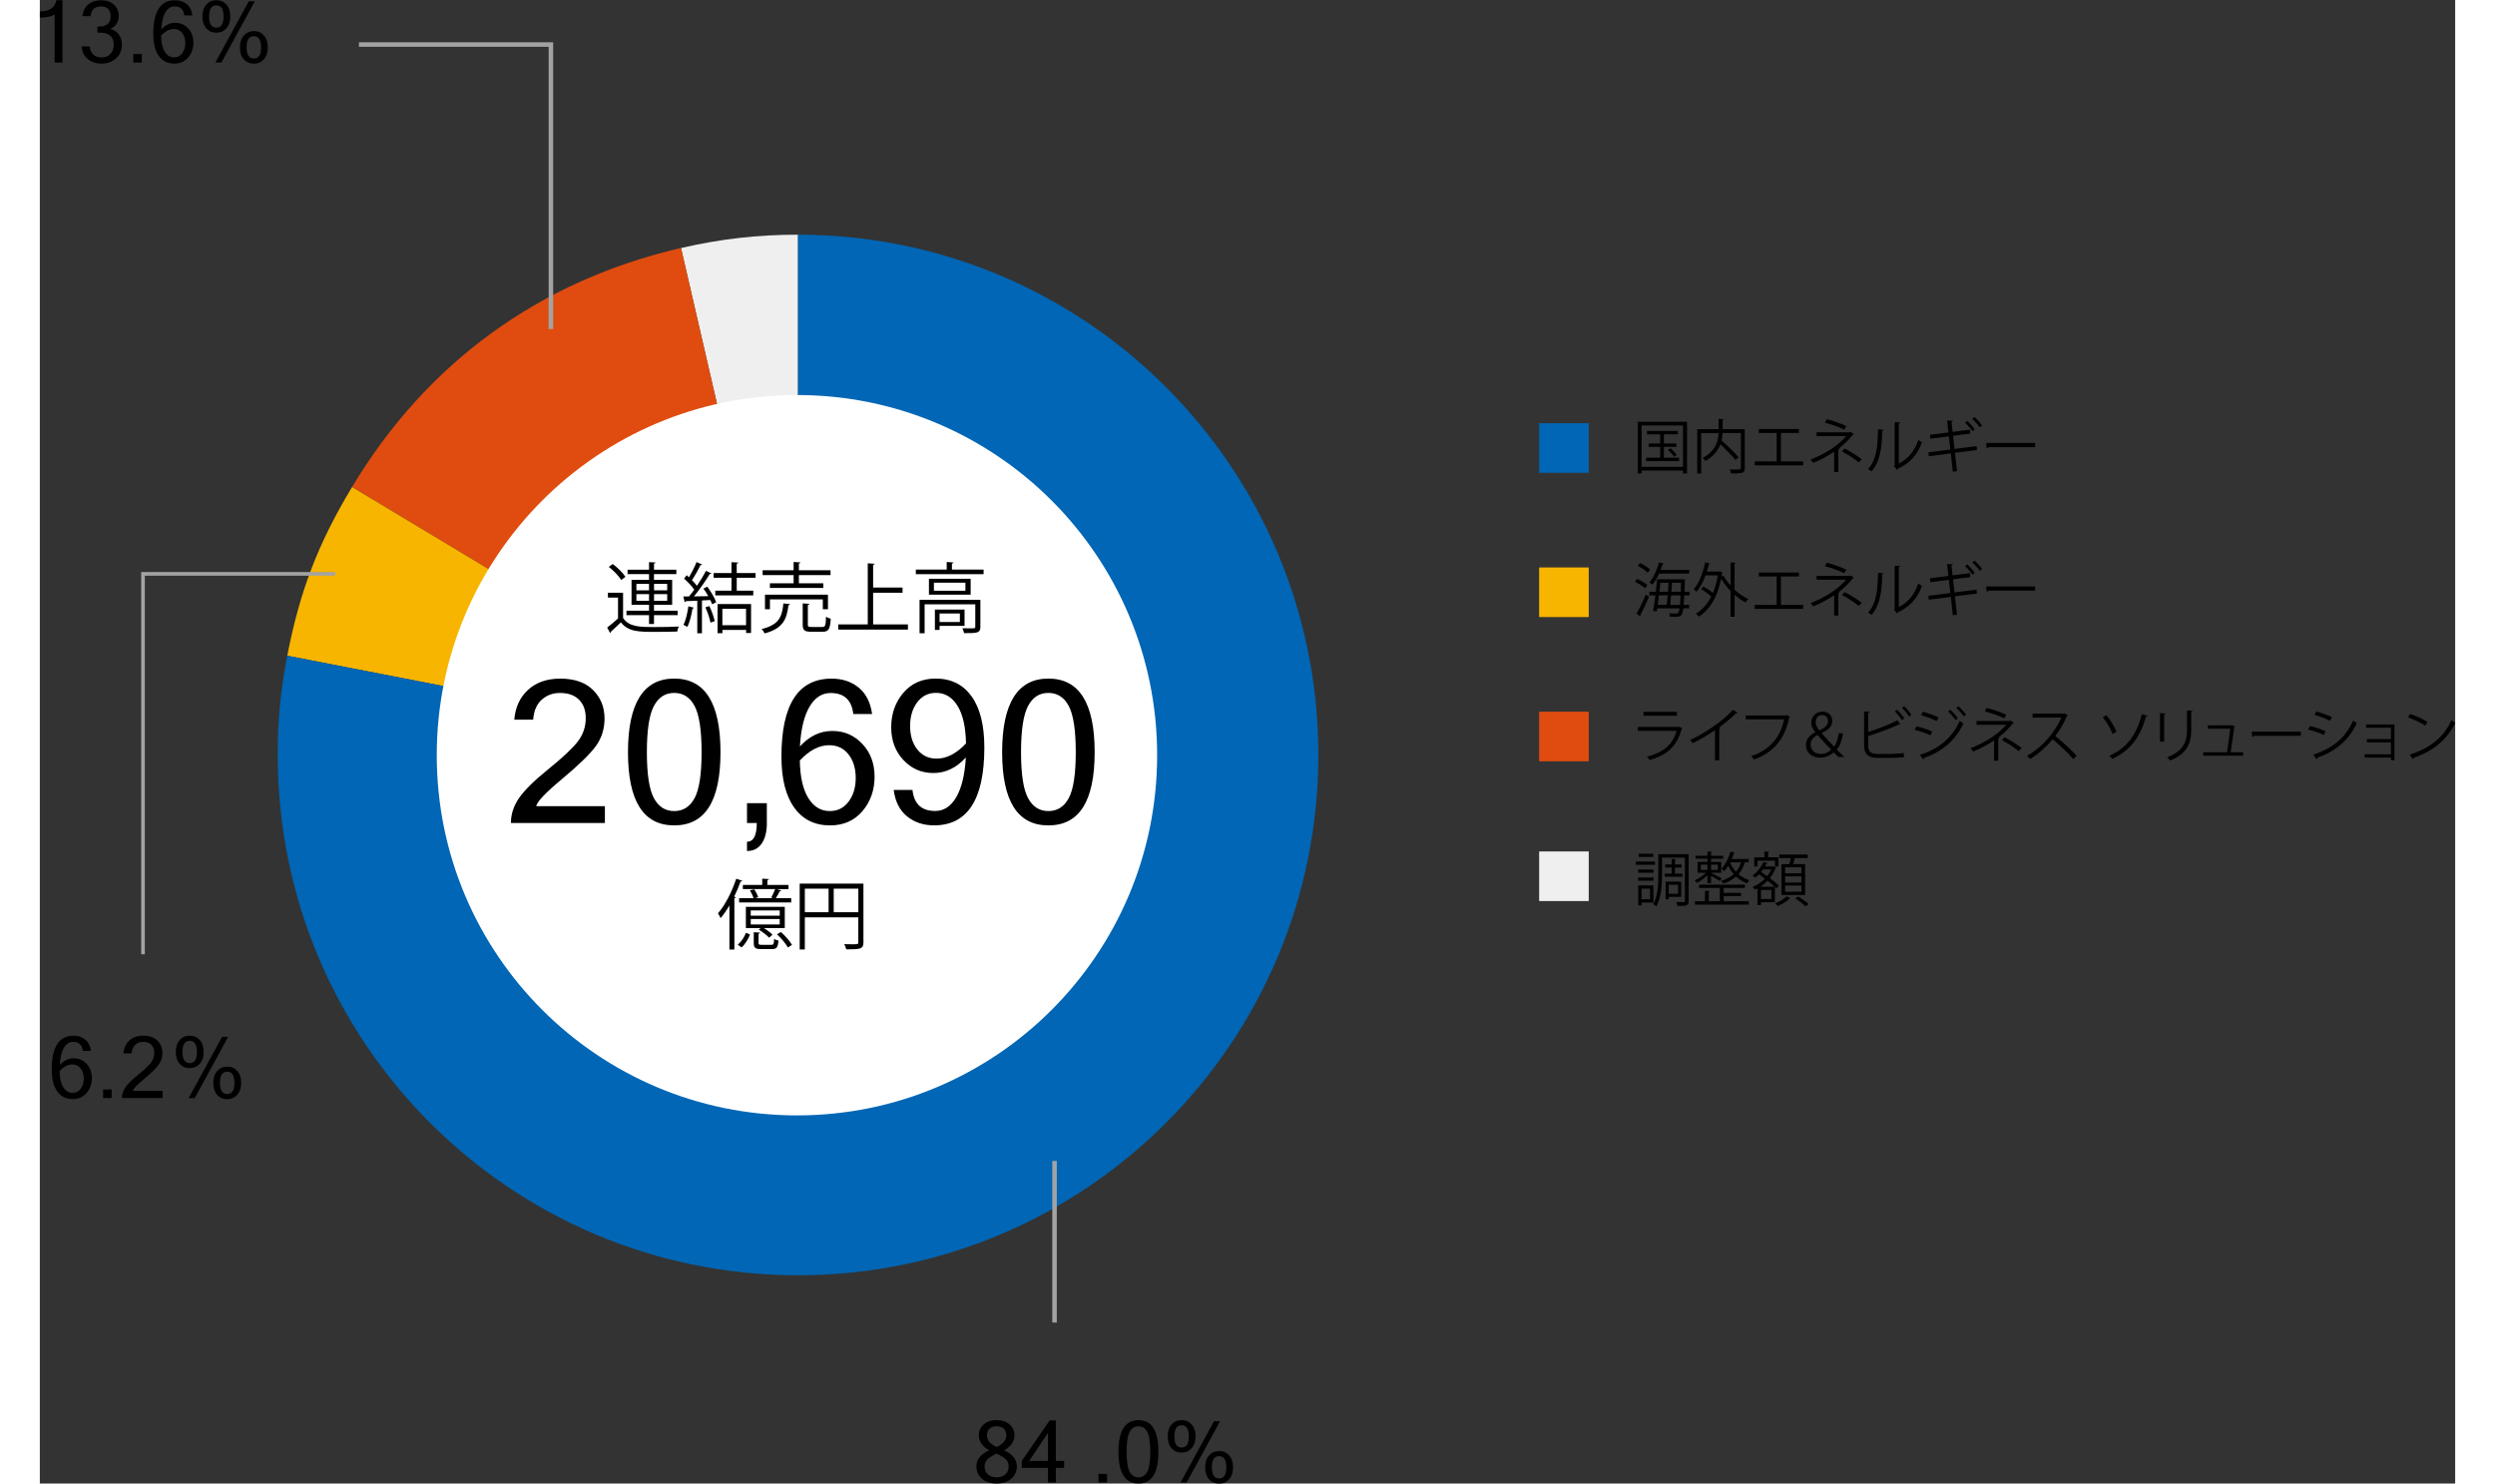
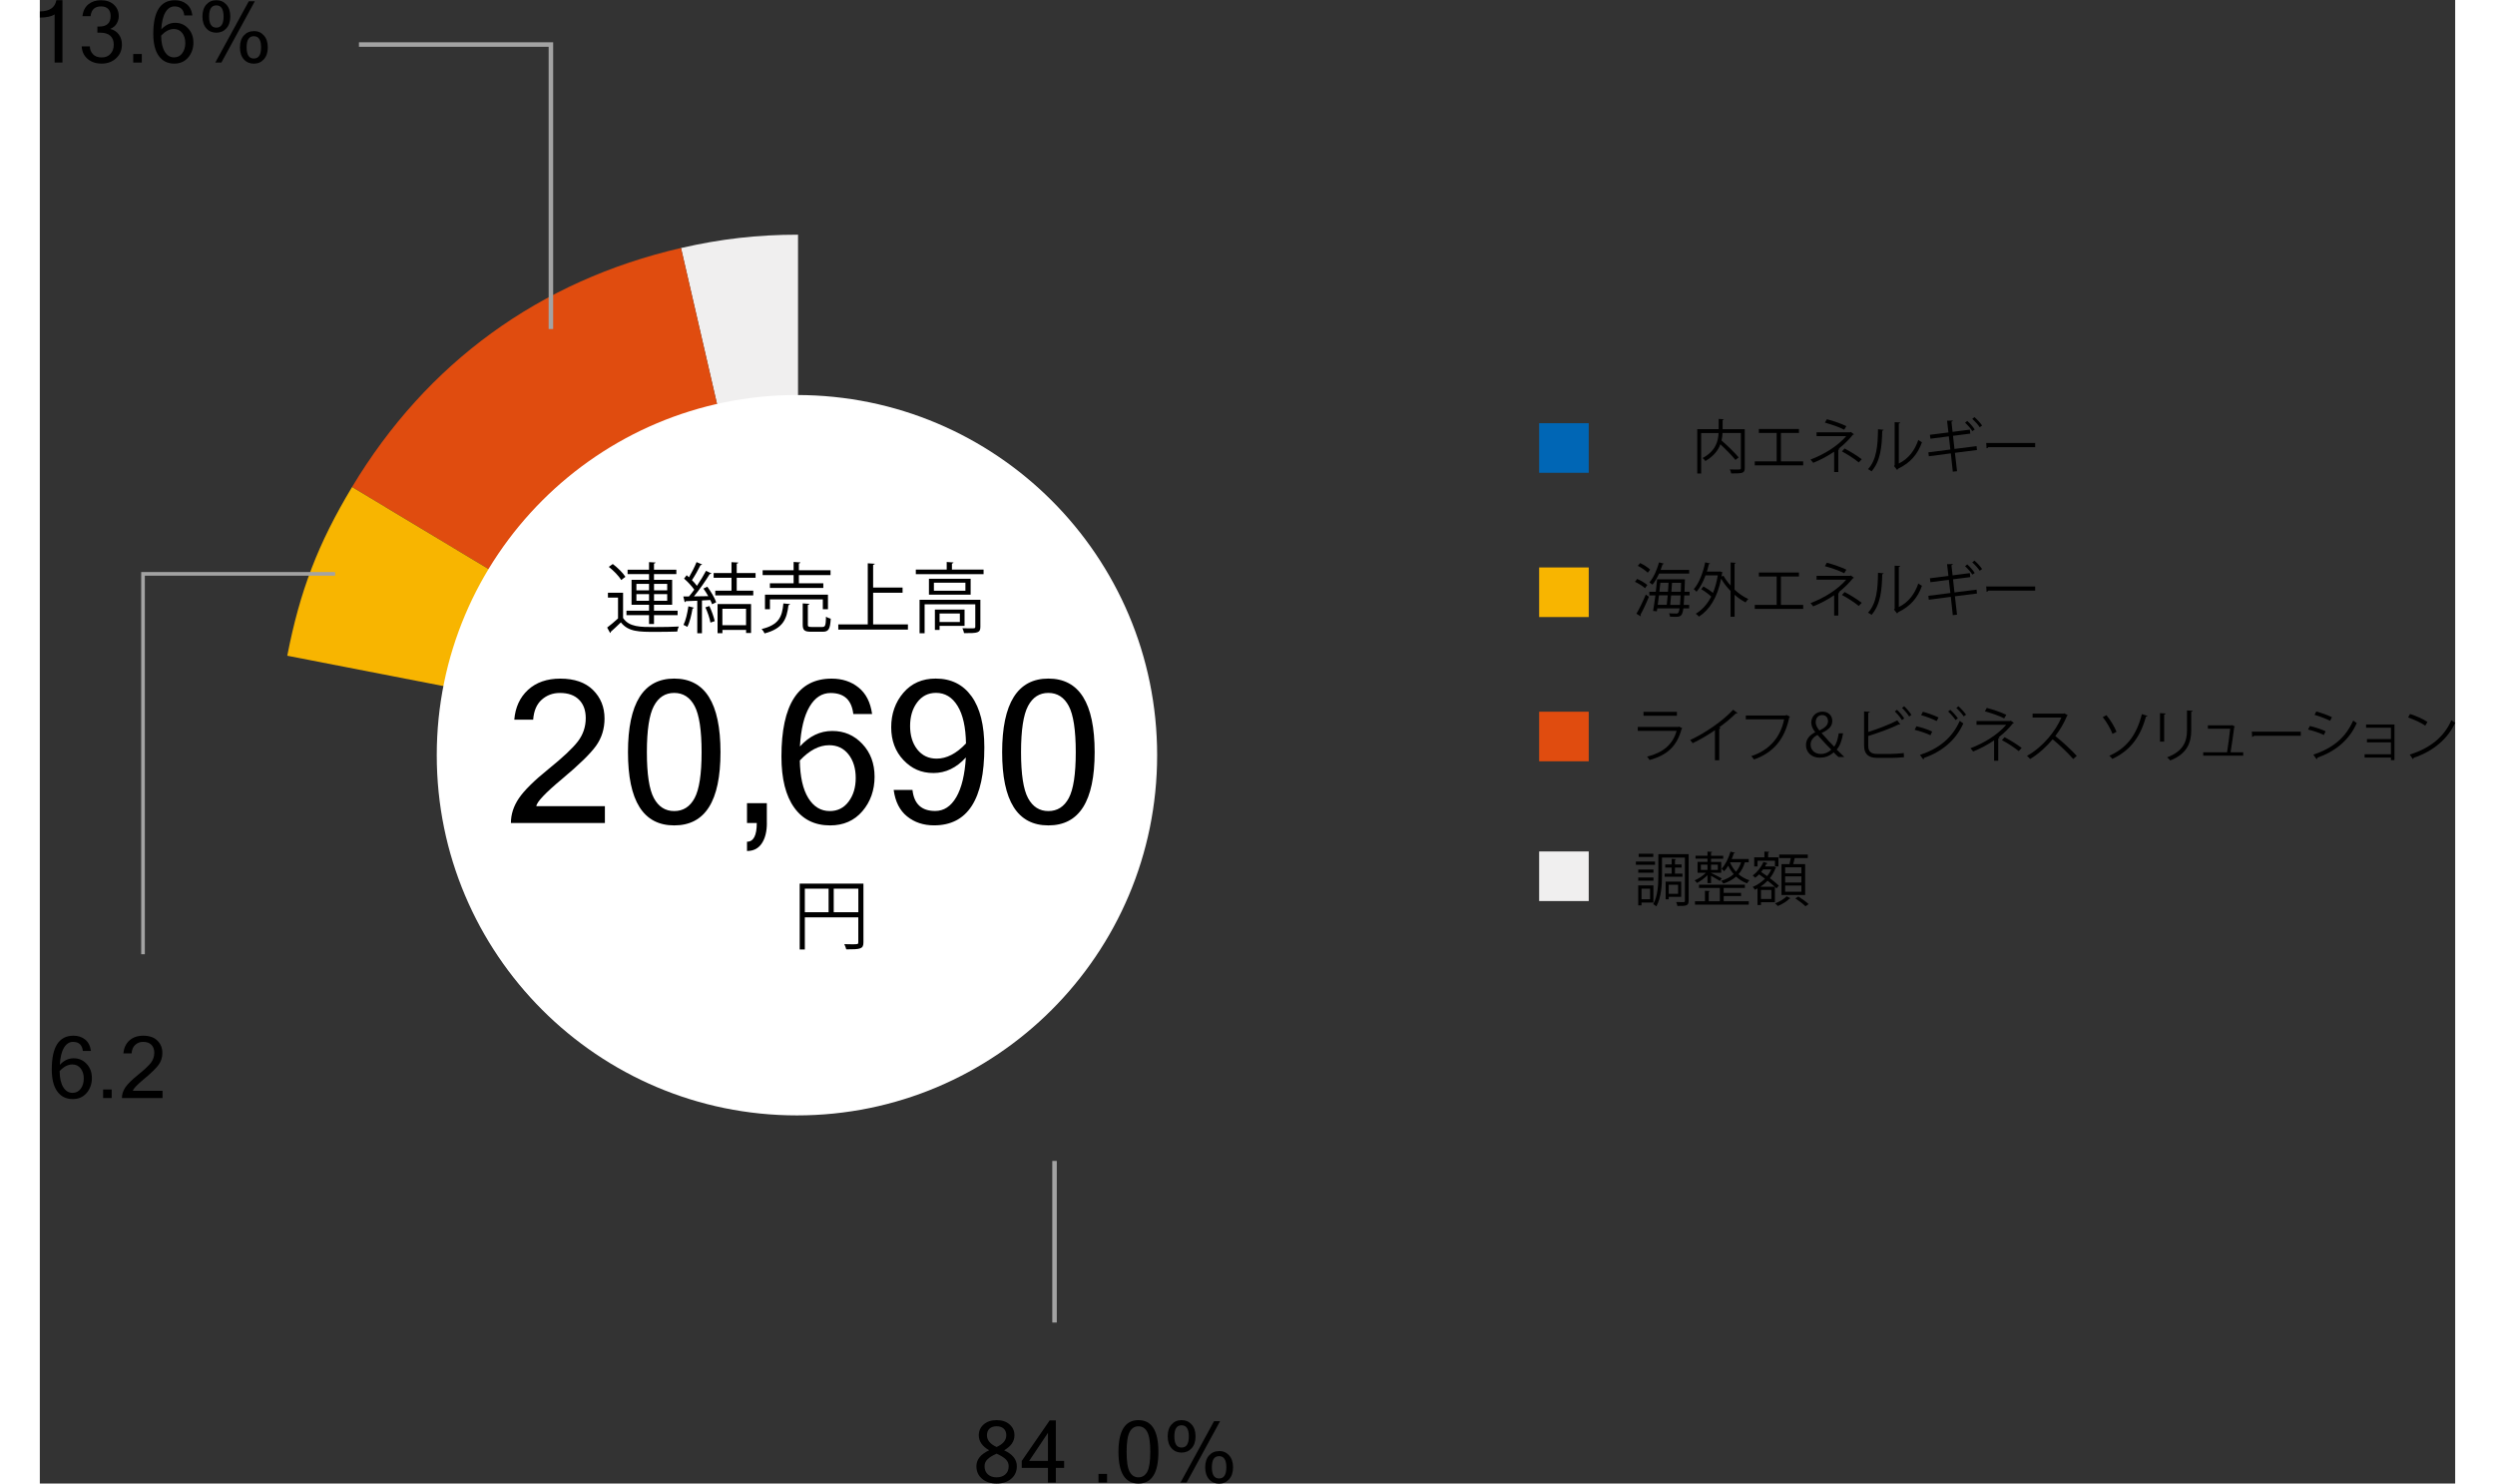
<svg xmlns="http://www.w3.org/2000/svg" width="561.7" height="334" viewBox="0 0 535.79 329.1">
  <rect x="0" y="0" width="535.79" height="329.1" fill="#333333" stroke="none" />
  <g id="_グラフ" data-name="グラフ">
    <g id="_グラフ-2" data-name="グラフ">
      <g>
        <path d="m168.19,167.48l-25.96-112.46c8.76-2.02,16.98-2.96,25.96-2.96v115.42Z" style="fill: #f0efef; fill-rule: evenodd; stroke-width: 0px;" />
        <path d="m168.19,167.48l-98.93-59.45c16.58-27.59,41.6-45.77,72.97-53.02l25.96,112.46Z" style="fill: #e04c0f; fill-rule: evenodd; stroke-width: 0px;" />
        <path d="m168.19,167.48l-113.3-22.02c2.8-14.39,6.81-24.86,14.37-37.42l98.93,59.45Z" style="fill: #f8b500; fill-rule: evenodd; stroke-width: 0px;" />
-         <path d="m168.19,167.48V52.06c63.74,0,115.42,51.67,115.42,115.42s-51.67,115.42-115.42,115.42-115.42-51.67-115.42-115.42c0-7.78.64-14.39,2.12-22.02l113.3,22.02Z" style="fill: #0066b5; stroke-width: 0px;" />
      </g>
    </g>
    <circle id="_中心円" data-name="中心円" cx="167.95" cy="167.53" r="79.9" style="fill: #fff; stroke-width: 0px;" />
  </g>
  <g id="_パーツ" data-name="パーツ">
    <rect id="_長方形_28891" data-name="長方形 28891" x="332.59" y="93.88" width="11" height="11" style="fill: #0066b5; stroke-width: 0px;" />
    <rect id="_長方形_28892" data-name="長方形 28892" x="332.59" y="157.88" width="11" height="11" style="fill: #e04c0f; stroke-width: 0px;" />
    <rect id="_長方形_28893" data-name="長方形 28893" x="332.59" y="125.88" width="11" height="11" style="fill: #f8b500; stroke-width: 0px;" />
    <rect id="_長方形_28895" data-name="長方形 28895" x="332.59" y="188.88" width="11" height="11" style="fill: #f0efef; stroke-width: 0px;" />
    <path id="_1" data-name="1" d="m225.09,293.38v-35.85" style="fill: none; stroke: #a3a3a3;" />
    <path id="_2" data-name="2" d="m22.89,211.68v-84.38h42.61" style="fill: none; stroke: #a3a3a3; stroke-width: .81px;" />
    <path id="_3" data-name="3" d="m70.79,9.88h42.58v63.11" style="fill: none; stroke: #a3a3a3;" />
  </g>
  <g id="_テキスト" data-name="テキスト">
    <g>
      <path d="m358.29,191.11v.73h-4.24v-.73h4.24Zm-.35,9.11h-2.64v.62h-.73v-4.43h3.37v3.81Zm.01-7.34v.71h-3.37v-.71h3.37Zm-3.37,2.48v-.71h3.37v.71h-3.37Zm3.33-5.98v.71h-3.24v-.71h3.24Zm-.71,7.76h-1.9v2.34h1.9v-2.34Zm8.55-7.67v10.36c0,1.14-.55,1.14-2.5,1.14-.03-.23-.14-.62-.26-.87.38.01.73.01,1.03.01h.64c.21-.01.26-.07.26-.29v-9.58h-5.08v3.91c0,2.05-.14,4.95-1.26,6.92-.14-.16-.49-.4-.69-.49,1.05-1.86,1.14-4.47,1.14-6.42v-4.69h6.72Zm-5.32,4.33h1.56v-1.35h-1.43v-.69h1.43v-1.24l.96.07c-.01.09-.08.14-.23.17v1h1.46v.69h-1.46v1.35h1.66v.69h-3.95v-.69Zm3.67,5.15h-2.77v.55h-.68v-3.93h3.45v3.38Zm-.69-2.69h-2.08v2.01h2.08v-2.01Z" style="stroke-width: 0px;" />
      <path d="m369.93,195.87v-1.72c-.69.68-1.59,1.34-2.33,1.72-.12-.18-.35-.44-.52-.58.83-.34,1.85-1.01,2.52-1.69h-1.87v-2.41h2.2v-.71h-2.65v-.65h2.65v-.92l1.04.07c-.01.09-.08.16-.25.18v.68h2.7v.65h-2.7v.71h2.26v2.41h-2.26v.04c.52.23,1.98.97,2.38,1.2l-.42.57c-.39-.26-1.3-.78-1.96-1.14v1.61h-.79Zm3.6,2.9v1.16h5.56v.75h-11.93v-.75h2.21v-2.33l1.09.07c-.01.09-.08.16-.25.18v2.08h2.46v-2.95h-4.62v-.73h10.18v.73h-4.71v1.09h3.86v.7h-3.86Zm-5.07-6.97v1.18h1.47v-1.18h-1.47Zm3.77,0h-1.51v1.18h1.51v-1.18Zm6.83-.51h-.84c-.29,1.04-.77,1.91-1.4,2.64.64.56,1.44,1.03,2.41,1.34-.17.16-.4.48-.51.69-.98-.36-1.78-.88-2.44-1.5-.77.68-1.72,1.18-2.82,1.55-.1-.17-.33-.47-.48-.62,1.09-.33,2.03-.81,2.77-1.48-.52-.6-.92-1.23-1.22-1.86-.29.46-.58.88-.91,1.22-.13-.16-.39-.43-.56-.56.82-.86,1.55-2.31,1.98-3.8l.99.27c-.03.08-.1.13-.26.13-.13.42-.3.83-.47,1.25h3.78v.73Zm-4.13,0c.29.7.71,1.43,1.33,2.09.49-.58.87-1.27,1.12-2.09h-2.44Z" style="stroke-width: 0px;" />
      <path d="m385.24,197.06c-.1-.1-.22-.22-.35-.34v3.42h-3.09v.62h-.77v-3.68c-.2.1-.39.2-.58.29-.1-.18-.33-.47-.48-.62.95-.39,1.91-1.03,2.72-1.83-.44-.34-.9-.66-1.31-.96-.29.29-.57.55-.86.75-.13-.14-.39-.38-.56-.51.95-.65,1.87-1.79,2.39-3l.92.3c-.03.08-.12.12-.27.12-.09.2-.19.39-.3.59h1.79l.14-.04c.3.16.42.21.53.26-.03.05-.08.09-.13.13-.3.83-.73,1.59-1.26,2.25.79.6,1.52,1.18,1.99,1.65l-.52.61Zm-4.2-6.12v1.27h-.74v-2.02h2.26v-1.29l1.08.07c-.01.09-.08.16-.25.18v1.04h2.28v2.02h-.77v-1.27h-3.86Zm3.82,5.76c-.44-.4-1-.86-1.59-1.33-.49.51-1.03.95-1.6,1.33h3.18Zm-.75,2.72v-2h-2.31v2h2.31Zm-1.85-6.55c-.13.2-.27.38-.42.56.42.29.87.6,1.33.92.36-.46.68-.95.91-1.48h-1.82Zm6.07,6.4s-.12.08-.23.09c-.52.57-1.62,1.25-2.57,1.62-.14-.17-.4-.43-.6-.58.97-.36,2.05-1.01,2.56-1.57l.85.44Zm-1.98-7.58h1.77c.1-.42.22-.92.29-1.35h-2.57v-.78h6.34v.78h-2.89c-.08.39-.21.9-.34,1.35h2.65v6.84h-5.25v-6.84Zm4.42,2.05v-1.35h-3.61v1.35h3.61Zm0,2.03v-1.37h-3.61v1.37h3.61Zm0,2.05v-1.38h-3.61v1.38h3.61Zm.9,3.22c-.48-.49-1.46-1.24-2.24-1.74l.65-.43c.78.48,1.78,1.2,2.29,1.69l-.7.48Z" style="stroke-width: 0px;" />
    </g>
    <g>
      <path d="m364.37,161.55c-.03.05-.09.1-.17.13-1.07,3.93-3.24,5.84-7.12,6.92-.12-.23-.36-.56-.55-.75,3.54-.88,5.73-2.7,6.55-5.72h-8.61v-.88h9l.13-.08.77.39Zm-1.22-2.78h-7.41v-.86h7.41v.86Z" style="stroke-width: 0px;" />
      <path d="m376.61,158.16c-.05.06-.13.1-.25.1-.04,0-.08,0-.13-.01-1,1.01-2.44,2.2-3.71,3.11.1.04.26.12.31.14-.03.08-.14.16-.29.17v6.98h-.95v-6.68c-1.38.98-3.17,2.03-4.95,2.9-.13-.21-.36-.53-.55-.71,3.55-1.64,7.44-4.42,9.53-6.72l.98.73Z" style="stroke-width: 0px;" />
      <path d="m388.25,158.99c-.04.06-.09.12-.17.14-1.03,4.93-3.58,7.85-7.83,9.35-.14-.22-.43-.57-.6-.75,4.03-1.31,6.5-4.21,7.28-8.15h-8.5v-.87h8.84l.18-.12.79.4Z" style="stroke-width: 0px;" />
      <path d="m399,167.93c-.34-.3-.66-.58-1.07-1.03-1.05.9-2.01,1.18-3.12,1.18-1.74,0-3.03-1.16-3.03-2.77,0-1.46.94-2.31,2.04-2.87v-.04c-.6-.74-.87-1.48-.87-2.11,0-1.23.91-2.43,2.51-2.43,1.26,0,2.16.86,2.16,2.05,0,1.05-.57,1.85-2.35,2.69v.04c1.07,1.24,2.17,2.42,2.77,2.99.43-.56.75-1.39,1.01-2.96h.96c-.29,1.73-.75,2.91-1.42,3.6.57.56,1.14,1.13,1.69,1.65h-1.29Zm-1.61-1.64c-.42-.38-1.75-1.78-3.06-3.26-.57.3-1.52.95-1.52,2.13,0,1.25.95,2.09,2.24,2.09.99,0,1.82-.42,2.34-.96Zm-3.45-6.1c0,.79.42,1.34.82,1.86,1.14-.57,1.91-1.13,1.91-2.05,0-.65-.36-1.38-1.29-1.38-.98,0-1.44.79-1.44,1.57Z" style="stroke-width: 0px;" />
      <path d="m410.74,167.24c.52-.01,1.91-.07,2.73-.2.01.29.03.65.05.94-.86.09-2.16.14-2.69.14h-3.25c-1.96,0-2.91-.86-2.91-2.72v-7.58l1.27.08c-.03.13-.12.21-.35.23v4.24c1.99-.62,4.76-1.66,6.45-2.57l.66.9s-.1.04-.16.04c-.07,0-.12-.01-.18-.04-1.57.79-4.54,1.89-6.77,2.56v2.17c0,1.31.64,1.81,1.98,1.81h3.17Zm1.22-9.79c.6.53,1.25,1.34,1.61,1.91l-.49.38c-.36-.57-1.04-1.42-1.59-1.91l.47-.38Zm1.6-.78c.58.53,1.25,1.33,1.61,1.9l-.49.38c-.36-.57-1.05-1.4-1.59-1.9l.47-.38Z" style="stroke-width: 0px;" />
      <path d="m416.28,161.11c1.17.26,2.63.75,3.5,1.17l-.39.82c-.86-.42-2.35-.94-3.5-1.2l.39-.79Zm.78,6.36c4.17-1.4,7.12-3.69,8.84-7.57.2.17.58.46.79.58-1.74,3.83-4.82,6.28-8.75,7.67.04.12-.04.27-.14.32l-.74-1.01Zm.65-9.58c1.17.31,2.6.83,3.48,1.27l-.43.79c-.92-.47-2.27-.99-3.44-1.31l.39-.75Zm6.08-.43c.53.46,1.27,1.26,1.68,1.89l-.51.38c-.36-.56-1.12-1.43-1.65-1.9l.48-.36Zm1.81-.79c.53.46,1.27,1.27,1.69,1.87l-.51.38c-.39-.57-1.12-1.4-1.65-1.87l.47-.38Z" style="stroke-width: 0px;" />
      <path d="m437.89,160.37c-.04.06-.12.1-.23.12-.83,1.04-1.95,2.16-3.15,3.08l.21.05c-.03.07-.12.17-.29.18v4.95h-.92v-4.51c-1.33.91-3.04,1.83-4.64,2.47-.07-.09-.49-.62-.6-.73,3.15-1.17,6.14-3.11,7.92-5.19h-6.58v-.85h7.45l.14-.09.69.51Zm-2.15-1.01c-1.13-.6-2.9-1.18-4.28-1.57l.43-.75c1.39.34,3.15.96,4.33,1.53l-.48.79Zm.09,4.17c1.3.68,2.86,1.65,3.8,2.39l-.66.7c-.87-.73-2.48-1.78-3.73-2.44l.6-.65Z" style="stroke-width: 0px;" />
      <path d="m449.86,158.66c-.03.07-.09.12-.17.14-.7,1.65-1.53,3.08-2.6,4.47,1.42,1.13,3.55,3.07,4.76,4.41l-.79.69c-1.14-1.33-3.24-3.3-4.56-4.37-1.14,1.39-3.12,3.29-5.01,4.37-.14-.2-.46-.52-.68-.7,3.6-1.98,6.45-5.67,7.62-8.49h-6.38v-.88h6.89l.17-.06.75.43Z" style="stroke-width: 0px;" />
      <path d="m458.43,158.65c.91,1.07,1.83,2.64,2.24,3.69l-.9.46c-.36-1.03-1.29-2.65-2.16-3.72l.82-.43Zm9.1.16c-.04.12-.13.17-.34.17-1.31,4.85-3.81,7.7-7.46,9.36-.14-.2-.44-.52-.66-.69,3.58-1.57,5.98-4.28,7.22-9.24l1.25.4Z" style="stroke-width: 0px;" />
      <path d="m470.31,164.51v-6.32l1.24.08c-.01.12-.1.21-.31.23v6.01h-.92Zm7.24-6.83c-.01.13-.1.19-.31.22v4.13c0,2.73-.94,5.23-4.67,6.67-.13-.2-.46-.53-.68-.7,3.6-1.34,4.41-3.56,4.41-5.97v-4.43l1.25.08Z" style="stroke-width: 0px;" />
      <path d="m488.77,166.88v.75h-8.87v-.75h5.29c.21-1.31.56-3.9.69-5.23h-4.95v-.75h5.21l.16-.05.64.31c-.01.05-.08.1-.16.12-.17,1.37-.58,4.21-.81,5.6h2.79Z" style="stroke-width: 0px;" />
      <path d="m490.68,162.3h10.86v.92h-10.36c-.08.13-.25.22-.42.25l-.08-1.17Z" style="stroke-width: 0px;" />
      <path d="m503.55,161.05c1.17.26,2.63.75,3.5,1.17l-.39.82c-.86-.42-2.35-.94-3.5-1.2l.39-.79Zm.78,6.36c4.23-1.42,7.11-3.67,8.84-7.57.2.17.6.44.79.57-1.74,3.86-4.77,6.27-8.75,7.68.03.12-.04.27-.16.33l-.73-1.01Zm.65-9.58c1.17.31,2.6.83,3.48,1.27l-.43.79c-.92-.47-2.27-.99-3.44-1.31l.39-.75Z" style="stroke-width: 0px;" />
      <path d="m522.32,160.72v7.9h-.78v-.57h-5.84v-.73h5.84v-2.64h-5.32v-.73h5.32v-2.52h-5.51v-.72h6.29Z" style="stroke-width: 0px;" />
      <path d="m525.76,158.38c1.35.43,2.91,1.1,3.88,1.77l-.49.82c-.94-.66-2.47-1.35-3.8-1.81l.42-.78Zm-.05,9.01c4.62-1.43,7.68-4.02,9.24-7.62.27.22.57.39.85.53-1.62,3.56-4.8,6.33-9.21,7.8-.01.12-.09.25-.18.3l-.7-1.01Z" style="stroke-width: 0px;" />
    </g>
    <g>
      <path d="m354.33,128.43c.81.34,1.78.91,2.26,1.35l-.52.7c-.46-.45-1.42-1.04-2.22-1.42l.48-.64Zm-.16,7.72c.61-1.03,1.47-2.78,2.08-4.26l.69.49c-.56,1.39-1.33,3.02-1.88,4,.05.08.08.14.08.21,0,.05-.01.09-.04.13l-.92-.57Zm2.51-9.11c-.46-.47-1.4-1.12-2.2-1.52l.51-.62c.79.38,1.75.98,2.22,1.46l-.53.69Zm9.27,5.03h-1.16c-.04.84-.08,1.55-.13,2.11h1.21v.78h-1.29c-.23,1.82-.68,1.87-1.92,1.87-.31,0-.68,0-1.03-.03-.03-.22-.1-.56-.23-.75.71.05,1.35.05,1.65.05.43,0,.57-.34.69-1.14h-4.94l-.1.65-.83-.08c.16-.91.34-2.16.51-3.46h-1.35v-.81h1.44c.12-.96.22-1.92.29-2.76h5.72l.47.03c-.01.08-.01.19-.03.27l-.08,2.46h1.12v.81Zm-.08-4.84h-6.67c-.43.96-.94,1.83-1.48,2.47-.16-.14-.47-.39-.66-.52.88-1,1.66-2.73,2.13-4.43l1.07.29c-.03.09-.12.14-.29.14-.13.42-.27.83-.43,1.25h6.33v.81Zm-4.97,6.94c.07-.61.13-1.34.21-2.11h-1.94c-.09.74-.18,1.46-.27,2.11h2Zm.27-2.91c.05-.68.09-1.35.13-1.98h-1.82c-.06.64-.14,1.3-.22,1.98h1.91Zm.69.81c-.06.77-.13,1.51-.19,2.11h2.17c.05-.55.09-1.23.13-2.11h-2.11Zm.21-2.78c-.05.62-.09,1.3-.14,1.98h2.08c.03-.58.04-1.25.07-1.98h-2Z" style="stroke-width: 0px;" />
      <path d="m376.2,124.86c-.01.09-.09.16-.26.18v5.77c.95.87,2.01,1.61,3.06,2.08-.21.17-.48.51-.62.74-.82-.42-1.65-1-2.43-1.69v4.88h-.9v-5.73c-.81-.83-1.53-1.75-2.09-2.72-.81,4.17-2.6,6.94-4.93,8.42-.14-.19-.48-.51-.7-.64,1.38-.83,2.56-2.09,3.43-3.81-.55-.53-1.44-1.2-2.21-1.64l.48-.61c.71.39,1.55.95,2.12,1.44.47-1.13.83-2.43,1.07-3.9h-2.72c-.52,1.44-1.2,2.73-2,3.64-.13-.17-.43-.44-.61-.58,1.17-1.3,2.04-3.58,2.54-5.95l1.08.26c-.03.09-.12.14-.27.14-.13.56-.27,1.12-.44,1.66h2.77l.17-.04.56.23c-.03.05-.08.12-.13.16l-.12.74.43-.17c.42.74.96,1.48,1.59,2.17v-5.12l1.16.08Z" style="stroke-width: 0px;" />
      <path d="m381.33,127h8.89v.88h-4v6.31h4.94v.88h-10.74v-.88h4.86v-6.31h-3.95v-.88Z" style="stroke-width: 0px;" />
      <path d="m402.41,128.17c-.04.06-.12.1-.23.12-.83,1.04-1.95,2.16-3.15,3.08l.21.05c-.03.06-.12.17-.29.18v4.95h-.92v-4.51c-1.33.91-3.04,1.83-4.64,2.47-.07-.09-.49-.62-.6-.73,3.15-1.17,6.14-3.11,7.92-5.19h-6.58v-.85h7.45l.14-.09.69.51Zm-2.15-1.01c-1.13-.6-2.9-1.18-4.28-1.57l.43-.75c1.39.34,3.15.96,4.33,1.53l-.48.79Zm.09,4.17c1.3.68,2.86,1.65,3.8,2.39l-.66.7c-.87-.73-2.48-1.78-3.73-2.44l.6-.65Z" style="stroke-width: 0px;" />
      <path d="m409,127.17c-.01.12-.13.19-.3.22-.08,3.5-.36,6.68-2.37,9.01-.21-.16-.52-.35-.78-.49,1.94-2.11,2.17-5.36,2.21-8.85l1.24.12Zm3.37,7.49c2.17-1.05,3.57-2.95,4.33-5.23.19.17.58.39.81.51-.92,2.63-2.54,4.56-5.3,5.88-.04.1-.13.21-.22.26l-.68-.86.14-.19v-9.54l1.21.06c-.01.12-.1.22-.29.25v8.87Z" style="stroke-width: 0px;" />
      <path d="m424.82,132.29l.47,4.07-.94.1-.44-4.06-4.88.64-.1-.87,4.88-.62-.34-2.93-4.08.53-.12-.87,4.11-.52-.3-2.6,1.27-.04c0,.12-.1.22-.3.27l.25,2.24,3.83-.49.1.88-3.83.49.32,2.91,4.9-.62.09.86-4.9.62Zm2.73-7.08c.6.51,1.29,1.3,1.66,1.9l-.52.36c-.35-.56-1.07-1.38-1.62-1.87l.48-.39Zm1.6-.85c.6.51,1.33,1.3,1.7,1.87l-.53.38c-.35-.56-1.11-1.38-1.65-1.85l.48-.4Z" style="stroke-width: 0px;" />
      <path d="m431.76,130.1h10.86v.92h-10.36c-.08.13-.25.22-.42.25l-.08-1.17Z" style="stroke-width: 0px;" />
    </g>
    <g>
-       <path d="m354.46,93.55h10.93v11.48h-.9v-.64h-9.18v.64h-.86v-11.48Zm.86,10.02h9.18v-9.19h-9.18v9.19Zm4.94-2.05h3.37v.77h-7.32v-.77h3.13v-2.39h-2.55v-.74h2.55v-2.04h-2.92v-.75h6.83v.75h-3.08v2.04h2.76v.74h-2.76v2.39Zm2.25-.23c-.27-.42-.85-1.07-1.34-1.52l.57-.31c.51.44,1.09,1.05,1.38,1.47l-.61.36Z" style="stroke-width: 0px;" />
      <path d="m378.2,95.19v8.63c0,.61-.14.9-.58,1.05-.44.14-1.25.16-2.43.16-.04-.26-.18-.65-.31-.9.48.01.95.03,1.33.03,1.08,0,1.13,0,1.13-.34v-7.77h-4.07c-.03.53-.09,1.09-.22,1.66,1.35,1.18,2.98,2.76,3.8,3.76l-.72.56c-.71-.9-2.08-2.31-3.34-3.47-.48,1.31-1.44,2.61-3.32,3.71-.13-.19-.42-.51-.62-.66,2.96-1.6,3.46-3.8,3.54-5.55h-3.86v8.98h-.87v-9.84h4.75v-2.27l1.14.08c-.01.09-.08.16-.26.18v2.02h4.93Z" style="stroke-width: 0px;" />
      <path d="m381.33,95.16h8.89v.88h-4v6.31h4.94v.88h-10.74v-.88h4.86v-6.31h-3.95v-.88Z" style="stroke-width: 0px;" />
      <path d="m402.41,96.33c-.04.06-.12.1-.23.12-.83,1.04-1.95,2.16-3.15,3.08l.21.05c-.03.06-.12.17-.29.18v4.95h-.92v-4.51c-1.33.91-3.04,1.83-4.64,2.47-.07-.09-.49-.62-.6-.73,3.15-1.17,6.14-3.11,7.92-5.19h-6.58v-.85h7.45l.14-.09.69.51Zm-2.15-1.01c-1.13-.6-2.9-1.18-4.28-1.57l.43-.75c1.39.34,3.15.96,4.33,1.53l-.48.79Zm.09,4.17c1.3.68,2.86,1.65,3.8,2.39l-.66.7c-.87-.73-2.48-1.78-3.73-2.44l.6-.65Z" style="stroke-width: 0px;" />
      <path d="m409,95.33c-.01.12-.13.19-.3.22-.08,3.5-.36,6.68-2.37,9.01-.21-.16-.52-.35-.78-.49,1.94-2.11,2.17-5.36,2.21-8.85l1.24.12Zm3.37,7.49c2.17-1.05,3.57-2.95,4.33-5.23.19.17.58.39.81.51-.92,2.63-2.54,4.56-5.3,5.88-.04.1-.13.21-.22.26l-.68-.86.14-.19v-9.54l1.21.06c-.01.12-.1.22-.29.25v8.87Z" style="stroke-width: 0px;" />
      <path d="m424.82,100.46l.47,4.07-.94.1-.44-4.06-4.88.64-.1-.87,4.88-.62-.34-2.93-4.08.53-.12-.87,4.11-.52-.3-2.6,1.27-.04c0,.12-.1.22-.3.27l.25,2.24,3.83-.49.1.88-3.83.49.32,2.91,4.9-.62.09.86-4.9.62Zm2.73-7.08c.6.51,1.29,1.3,1.66,1.9l-.52.36c-.35-.56-1.07-1.38-1.62-1.87l.48-.39Zm1.6-.85c.6.51,1.33,1.3,1.7,1.87l-.53.38c-.35-.56-1.11-1.38-1.65-1.85l.48-.4Z" style="stroke-width: 0px;" />
      <path d="m431.76,98.27h10.86v.92h-10.36c-.08.13-.25.22-.42.25l-.08-1.17Z" style="stroke-width: 0px;" />
    </g>
    <g>
-       <path d="m152.96,200.88c-.61,1.04-1.26,1.99-1.94,2.79-.14-.27-.41-.82-.59-1.07,1.56-1.77,3.09-4.73,4.05-7.67l1.34.44c-.03.12-.17.19-.37.17-.41,1.14-.88,2.28-1.43,3.37l.39.12c-.02.1-.12.19-.34.22v11.39h-1.1v-9.76Zm4.59,6.42c-.41.97-1.02,2.12-1.89,2.86l-.85-.61c.83-.63,1.48-1.72,1.84-2.63l.9.39Zm1.1-8.06h3.96l-.36-.14c.29-.51.66-1.31.87-1.87h-7.17v-.92h4.3v-1.39l1.48.08c-.02.12-.12.2-.34.24v1.07h4.69v.92h-2.58l.99.31c-.05.1-.17.15-.36.15-.2.44-.54,1.07-.87,1.55h3.42v.95h-11.56v-.95h3.2c-.14-.48-.48-1.21-.8-1.73l.97-.24c.36.56.73,1.29.87,1.78l-.7.19Zm6.6,1.92v4.71h-4.67c.75.44,1.51,1.02,1.94,1.48l-.75.66c-.48-.54-1.44-1.29-2.29-1.77l.44-.37h-3.3v-4.71h8.63Zm-1.12,1.97v-1.17h-6.43v1.17h6.43Zm0,1.94v-1.21h-6.43v1.21h6.43Zm-4.69,4.11c0,.36.08.41.71.41h2.12c.49,0,.58-.14.61-1.31.24.17.66.31.97.39-.12,1.51-.42,1.87-1.46,1.87h-2.35c-1.34,0-1.67-.27-1.67-1.34v-2.4l1.38.08c-.02.12-.1.2-.32.24v2.06Zm6.49,1c-.44-.83-1.46-2.06-2.41-2.92l.87-.51c.94.83,2.01,2.02,2.46,2.86l-.92.58Z" style="stroke-width: 0px;" />
      <path d="m182.7,196.02v13.02c0,1.48-.65,1.56-3.81,1.56-.07-.32-.27-.83-.44-1.16.61.02,1.19.03,1.67.03,1.34,0,1.44,0,1.44-.44v-5.54h-11.86v7.14h-1.14v-14.62h14.14Zm-13,1.12v5.22h5.27v-5.22h-5.27Zm6.41,5.22h5.46v-5.22h-5.46v5.22Z" style="stroke-width: 0px;" />
    </g>
    <g>
      <path d="m129.38,131.49v5.59c1.33,2.02,3.81,2.02,7,2.02,1.87,0,4.05-.03,5.37-.12-.14.25-.32.78-.36,1.12-1.17.03-3.04.07-4.73.07-3.74,0-6.09,0-7.77-2.11-.78.76-1.58,1.51-2.24,2.09.02.14-.02.2-.14.27l-.66-1.21c.73-.54,1.61-1.29,2.41-2.02v-4.62h-2.24v-1.09h3.35Zm-2.28-6.37c1.07.8,2.28,1.99,2.8,2.84l-.94.71c-.49-.87-1.68-2.09-2.75-2.92l.88-.63Zm8.04,13.31v-1.97h-5.01v-.99h5.01v-1.31h-3.88v-5.54h3.88v-1.27h-4.76v-.97h4.76v-1.68l1.44.08c-.02.12-.12.2-.34.24v1.36h4.96v.97h-4.96v1.27h4.03v5.54h-4.03v1.31h5.24v.99h-5.24v1.97h-1.1Zm-2.8-8.91v1.43h2.8v-1.43h-2.8Zm0,3.76h2.8v-1.48h-2.8v1.48Zm6.83-3.76h-2.92v1.43h2.92v-1.43Zm0,3.76v-1.48h-2.92v1.48h2.92Z" style="stroke-width: 0px;" />
      <path d="m148.27,132.24c-.32-.58-.7-1.17-1.07-1.68l.87-.41c.8,1.07,1.65,2.52,1.97,3.45l-.92.44c-.08-.27-.22-.59-.39-.94l-1.85.1v7.28h-1.04v-7.22c-.97.03-1.85.08-2.55.1-.02.14-.12.19-.24.22l-.31-1.27h1.26c.37-.44.78-.95,1.17-1.5-.53-.77-1.44-1.75-2.26-2.46l.58-.75c.17.14.34.29.51.46.59-1,1.29-2.38,1.68-3.37l1.24.53c-.07.1-.17.14-.36.14-.48.99-1.26,2.38-1.9,3.33.44.44.83.88,1.1,1.27.77-1.14,1.5-2.35,2.02-3.33l1.21.58c-.07.08-.2.14-.39.14-.88,1.44-2.28,3.47-3.5,4.95l3.16-.05Zm-3.16,2.57c-.03.1-.14.17-.32.17-.24,1.44-.63,3.08-1.16,4.08-.22-.15-.6-.32-.85-.44.49-.95.87-2.58,1.09-4.13l1.24.32Zm3.65,3.3c-.15-.92-.63-2.33-1.12-3.38l.88-.29c.51,1.07,1,2.43,1.19,3.35l-.95.32Zm10.01-9.94h-4.18v2.86h3.67v1.05h-8.43v-1.05h3.6v-2.86h-3.96v-1.05h3.96v-2.41l1.5.08c-.02.14-.12.22-.34.24v2.09h4.18v1.05Zm-8.43,12.29v-6.46h7.43v6.41h-1.1v-.68h-5.25v.73h-1.07Zm6.32-5.41h-5.25v3.64h5.25v-3.64Z" style="stroke-width: 0px;" />
      <path d="m166.41,134c-.02.12-.14.22-.34.24-.37,3.09-1.19,5.18-5.3,6.27-.12-.31-.42-.75-.66-.97,3.82-.92,4.56-2.69,4.83-5.68l1.48.14Zm.8-4.61v-1.82h-6.87v-1.07h6.87v-1.84l1.51.1c-.02.12-.12.2-.34.24v1.5h7.02v1.07h-7.02v1.82h5.42v1.04h-11.85v-1.04h5.25Zm7.62,5.75h-1.14v-2.18h-11.73v2.18h-1.1v-3.23h13.97v3.23Zm-4.47,3.38c0,.48.12.56.82.56h2.4c.65,0,.77-.31.82-2.29.25.2.73.37,1.05.46-.14,2.31-.48,2.89-1.77,2.89h-2.58c-1.48,0-1.87-.34-1.87-1.6v-4.69l1.48.1c-.02.12-.12.2-.34.24v4.33Z" style="stroke-width: 0px;" />
      <path d="m184.85,138.51h7.72v1.16h-15.45v-1.16h6.54v-13.55l1.55.1c-.02.12-.12.2-.36.24v5.03h6.53v1.16h-6.53v7.02Z" style="stroke-width: 0px;" />
      <path d="m202.33,126.35h7.02v1.02h-15.03v-1.02h6.85v-1.68l1.5.1c-.02.12-.1.2-.34.24v1.34Zm6.31,6.7v6c0,.66-.15,1.02-.68,1.21-.53.19-1.46.19-2.94.19-.05-.32-.22-.76-.37-1.09.7.02,1.33.03,1.79.03.97,0,1.07,0,1.07-.36v-4.98h-11.24v6.43h-1.12v-7.43h13.5Zm-11.41-4.66h9.25v3.52h-9.25v-3.52Zm8.09,2.65v-1.78h-6.99v1.78h6.99Zm-.19,7.8h-5.54v.9h-1.04v-4.52h6.58v3.62Zm-1.04-2.75h-4.5v1.89h4.5v-1.89Z" style="stroke-width: 0px;" />
    </g>
  </g>
  <g id="_数値" data-name="数値">
    <g>
      <path d="m125.36,182.57h-20.86c0-1.92.59-3.75,1.78-5.5,1.19-1.75,3.37-3.9,6.54-6.46,3.17-2.56,5.35-4.6,6.52-6.12,1.17-1.53,1.76-3.25,1.76-5.19,0-1.73-.5-3.1-1.5-4.09-1-1-2.41-1.49-4.23-1.49-1.58,0-2.92.5-4.04,1.5-1.12,1-1.75,2.48-1.89,4.43h-4.19c.23-2.76,1.25-4.97,3.06-6.63,1.81-1.65,4.19-2.48,7.14-2.48,3.14,0,5.56.84,7.26,2.52,1.7,1.68,2.56,3.79,2.56,6.33,0,2.29-.63,4.31-1.89,6.07-1.26,1.75-3.76,4.19-7.51,7.32-3.75,3.12-5.65,5.14-5.73,6.06h15.21v3.74Z" style="stroke-width: 0px;" />
      <path d="m140.72,150.53c6.85,0,10.27,5.44,10.27,16.33s-3.42,16.24-10.27,16.24-10.25-5.41-10.25-16.24,3.42-16.33,10.25-16.33Zm0,29.39c1.99,0,3.5-.96,4.53-2.88,1.03-1.92,1.55-5.31,1.55-10.18s-.52-8.3-1.55-10.24c-1.03-1.94-2.54-2.91-4.53-2.91s-3.48.97-4.51,2.91c-1.03,1.94-1.55,5.35-1.55,10.24s.52,8.26,1.55,10.18c1.03,1.92,2.54,2.88,4.51,2.88Z" style="stroke-width: 0px;" />
      <path d="m161.28,182.57c0,1.88-.37,3.38-1.12,4.51-.75,1.13-1.84,1.7-3.29,1.7v-2.06c1.45,0,2.17-1.38,2.17-4.15h-2.17v-4.4h4.4v4.4Z" style="stroke-width: 0px;" />
      <path d="m168.63,165.57c2.08-2.28,4.46-3.42,7.15-3.42s4.86.96,6.67,2.87c1.81,1.91,2.72,4.34,2.72,7.29s-.9,5.54-2.7,7.64c-1.8,2.1-4.19,3.15-7.17,3.15-3.41,0-6.06-1.31-7.95-3.94-1.89-2.63-2.84-6.41-2.84-11.33,0-11.53,3.71-17.29,11.13-17.29,2.36,0,4.36.66,5.99,1.98,1.63,1.32,2.63,3.27,2.99,5.87h-4.17c-.36-3.11-2.03-4.66-5.03-4.66-1.93,0-3.5,1.02-4.69,3.06-1.2,2.04-1.9,4.97-2.12,8.8Zm-.04,3.14c.06,3.61.68,6.38,1.87,8.31,1.19,1.93,2.78,2.9,4.77,2.9,1.75,0,3.14-.7,4.19-2.11,1.05-1.4,1.57-3.15,1.57-5.24s-.53-3.86-1.6-5.22c-1.07-1.36-2.5-2.04-4.29-2.04-2.22,0-4.39,1.13-6.51,3.39Z" style="stroke-width: 0px;" />
      <path d="m205.41,168.04c-2.08,2.29-4.47,3.44-7.18,3.44s-4.84-.96-6.65-2.87c-1.81-1.91-2.72-4.34-2.72-7.29s.9-5.54,2.7-7.64c1.8-2.1,4.19-3.15,7.17-3.15,3.41,0,6.06,1.31,7.95,3.93s2.84,6.4,2.84,11.34c0,11.53-3.72,17.29-11.15,17.29-2.35,0-4.34-.66-5.98-1.98-1.64-1.32-2.63-3.27-2.98-5.87h4.17c.34,3.11,2.02,4.66,5.03,4.66,1.93,0,3.49-1.02,4.68-3.06,1.19-2.04,1.9-4.98,2.13-8.82Zm.04-3.12c-.06-3.62-.68-6.4-1.87-8.33-1.19-1.93-2.78-2.89-4.77-2.89-1.75,0-3.14.7-4.19,2.11-1.05,1.4-1.57,3.15-1.57,5.24s.53,3.86,1.6,5.21c1.07,1.35,2.5,2.03,4.29,2.03,2.22,0,4.39-1.12,6.51-3.37Z" style="stroke-width: 0px;" />
      <path d="m223.72,150.53c6.85,0,10.27,5.44,10.27,16.33s-3.42,16.24-10.27,16.24-10.25-5.41-10.25-16.24,3.42-16.33,10.25-16.33Zm0,29.39c1.99,0,3.5-.96,4.53-2.88,1.03-1.92,1.55-5.31,1.55-10.18s-.52-8.3-1.55-10.24c-1.03-1.94-2.54-2.91-4.53-2.91s-3.48.97-4.51,2.91c-1.03,1.94-1.55,5.35-1.55,10.24s.52,8.26,1.55,10.18c1.03,1.92,2.54,2.88,4.51,2.88Z" style="stroke-width: 0px;" />
    </g>
    <g>
      <path d="m5.02,13.88h-1.74V3.19c-.71.47-1.8.71-3.27.71v-1.37C2.13,2.52,3.36,1.7,3.67.05h1.35v13.83Z" style="stroke-width: 0px;" />
      <path d="m15.62,6.41c.83.22,1.47.64,1.92,1.26.45.62.67,1.36.67,2.2,0,1.26-.43,2.28-1.29,3.06-.86.79-1.93,1.18-3.2,1.18s-2.32-.35-3.13-1.05c-.8-.7-1.24-1.62-1.3-2.77h1.81c0,.67.23,1.24.68,1.73.45.48,1.1.72,1.94.72s1.47-.26,1.95-.79c.49-.53.73-1.21.73-2.04s-.25-1.51-.76-1.97c-.5-.46-1.24-.69-2.2-.69h-.67v-1.36h.4c1.69,0,2.54-.78,2.54-2.34,0-.69-.19-1.21-.56-1.58-.37-.36-.89-.55-1.57-.55-1.39,0-2.16.72-2.32,2.16h-1.8c.13-1.15.57-2.03,1.32-2.63.75-.6,1.67-.9,2.76-.9,1.21,0,2.18.33,2.89.99.72.66,1.08,1.51,1.08,2.55,0,.58-.16,1.13-.47,1.65-.31.52-.79.91-1.43,1.18Z" style="stroke-width: 0px;" />
      <path d="m22.62,13.88h-1.9v-1.9h1.9v1.9Z" style="stroke-width: 0px;" />
      <path d="m26.93,6.54c.9-.98,1.93-1.48,3.09-1.48s2.1.41,2.88,1.24c.78.83,1.17,1.88,1.17,3.15s-.39,2.39-1.16,3.3c-.78.91-1.81,1.36-3.09,1.36-1.47,0-2.62-.57-3.43-1.7-.82-1.13-1.22-2.77-1.22-4.89C25.16,2.54,26.76.05,29.97.05c1.02,0,1.88.28,2.59.85.71.57,1.13,1.41,1.29,2.53h-1.8c-.15-1.34-.88-2.01-2.17-2.01-.83,0-1.51.44-2.03,1.32-.52.88-.82,2.15-.91,3.8Zm-.02,1.35c.02,1.56.29,2.76.81,3.59.51.83,1.2,1.25,2.06,1.25.75,0,1.36-.3,1.81-.91.45-.61.68-1.36.68-2.26s-.23-1.67-.69-2.25c-.46-.59-1.08-.88-1.85-.88-.96,0-1.9.49-2.81,1.47Z" style="stroke-width: 0px;" />
-       <path d="m39.15.05c.91,0,1.65.32,2.23.96.58.64.87,1.52.87,2.64s-.29,2-.87,2.64c-.58.64-1.32.96-2.23.96s-1.65-.32-2.22-.96c-.57-.64-.86-1.52-.86-2.64s.29-2,.86-2.64c.57-.64,1.31-.96,2.22-.96Zm0,6.08c1.08,0,1.61-.82,1.61-2.47s-.54-2.47-1.61-2.47-1.6.82-1.6,2.47.53,2.47,1.6,2.47ZM47.69.28l-7.42,13.6h-1.35L46.35.28h1.35Zm-.22,6.61c.91,0,1.65.32,2.23.97.58.65.87,1.53.87,2.64s-.29,2-.87,2.65c-.58.65-1.32.97-2.23.97s-1.65-.32-2.22-.96c-.57-.64-.86-1.53-.86-2.65s.29-2,.86-2.64c.57-.64,1.31-.96,2.22-.96Zm0,6.09c1.08,0,1.61-.83,1.61-2.48s-.54-2.47-1.61-2.47-1.6.82-1.6,2.47.53,2.48,1.6,2.48Z" style="stroke-width: 0px;" />
+       <path d="m39.15.05c.91,0,1.65.32,2.23.96.58.64.87,1.52.87,2.64s-.29,2-.87,2.64c-.58.64-1.32.96-2.23.96s-1.65-.32-2.22-.96c-.57-.64-.86-1.52-.86-2.64s.29-2,.86-2.64c.57-.64,1.31-.96,2.22-.96Zm0,6.08c1.08,0,1.61-.82,1.61-2.47s-.54-2.47-1.61-2.47-1.6.82-1.6,2.47.53,2.47,1.6,2.47ZM47.69.28l-7.42,13.6h-1.35L46.35.28Zm-.22,6.61c.91,0,1.65.32,2.23.97.58.65.87,1.53.87,2.64s-.29,2-.87,2.65c-.58.65-1.32.97-2.23.97s-1.65-.32-2.22-.96c-.57-.64-.86-1.53-.86-2.65s.29-2,.86-2.64c.57-.64,1.31-.96,2.22-.96Zm0,6.09c1.08,0,1.61-.83,1.61-2.48s-.54-2.47-1.61-2.47-1.6.82-1.6,2.47.53,2.48,1.6,2.48Z" style="stroke-width: 0px;" />
    </g>
    <g>
      <path d="m4.41,236.24c.9-.98,1.93-1.48,3.09-1.48s2.1.41,2.88,1.24c.78.83,1.17,1.88,1.17,3.15s-.39,2.39-1.16,3.3c-.78.91-1.81,1.36-3.09,1.36-1.47,0-2.62-.57-3.43-1.7-.82-1.13-1.22-2.77-1.22-4.89,0-4.98,1.6-7.47,4.81-7.47,1.02,0,1.88.28,2.59.85.71.57,1.13,1.41,1.29,2.53h-1.8c-.15-1.34-.88-2.01-2.17-2.01-.83,0-1.51.44-2.03,1.32-.52.88-.82,2.15-.91,3.8Zm-.02,1.35c.02,1.56.29,2.76.81,3.59.51.83,1.2,1.25,2.06,1.25.75,0,1.36-.3,1.81-.91.45-.61.68-1.36.68-2.26s-.23-1.67-.69-2.25c-.46-.59-1.08-.88-1.85-.88-.96,0-1.9.49-2.81,1.46Z" style="stroke-width: 0px;" />
      <path d="m15.94,243.58h-1.9v-1.9h1.9v1.9Z" style="stroke-width: 0px;" />
      <path d="m27.22,243.58h-9.01c0-.83.26-1.62.77-2.38.51-.75,1.46-1.68,2.83-2.79,1.37-1.1,2.31-1.99,2.82-2.64.51-.66.76-1.41.76-2.24,0-.75-.22-1.34-.65-1.77-.43-.43-1.04-.64-1.83-.64-.68,0-1.26.22-1.74.65-.48.43-.75,1.07-.82,1.91h-1.81c.1-1.19.54-2.15,1.32-2.86.78-.71,1.81-1.07,3.08-1.07,1.35,0,2.4.36,3.14,1.09.74.73,1.1,1.64,1.1,2.73,0,.99-.27,1.86-.82,2.62-.54.76-1.62,1.81-3.24,3.16-1.62,1.35-2.44,2.22-2.47,2.62h6.57v1.61Z" style="stroke-width: 0px;" />
-       <path d="m33.24,229.75c.91,0,1.65.32,2.23.96.58.64.87,1.52.87,2.64s-.29,2-.87,2.64c-.58.64-1.32.96-2.23.96s-1.65-.32-2.22-.96c-.57-.64-.86-1.52-.86-2.64s.29-2,.86-2.64c.57-.64,1.31-.96,2.22-.96Zm0,6.08c1.08,0,1.61-.82,1.61-2.47s-.54-2.47-1.61-2.47-1.6.82-1.6,2.47.53,2.47,1.6,2.47Zm8.54-5.84l-7.42,13.6h-1.35l7.43-13.6h1.35Zm-.22,6.61c.91,0,1.65.32,2.23.97.58.65.87,1.53.87,2.64s-.29,2-.87,2.65c-.58.65-1.32.97-2.23.97s-1.65-.32-2.22-.96c-.57-.64-.86-1.53-.86-2.65s.29-2,.86-2.64c.57-.64,1.31-.96,2.22-.96Zm0,6.09c1.08,0,1.61-.83,1.61-2.48s-.54-2.47-1.61-2.47-1.6.82-1.6,2.47.53,2.48,1.6,2.48Z" style="stroke-width: 0px;" />
    </g>
    <g>
      <path d="m213.9,321.72c1.89.87,2.83,2.05,2.83,3.53,0,1.14-.41,2.07-1.24,2.78-.83.71-1.91,1.06-3.25,1.06s-2.42-.35-3.24-1.06c-.83-.71-1.24-1.63-1.24-2.78,0-1.48.94-2.66,2.83-3.53-1.53-.88-2.3-1.99-2.3-3.32,0-.98.36-1.79,1.09-2.42.73-.63,1.68-.95,2.86-.95s2.14.31,2.87.95,1.09,1.44,1.09,2.42c0,1.33-.76,2.44-2.29,3.32Zm1.02,3.53c0-.59-.21-1.09-.64-1.52-.43-.42-1.11-.84-2.04-1.26-.93.41-1.6.83-2.03,1.26-.43.42-.64.93-.64,1.52,0,.77.24,1.37.73,1.81.49.44,1.13.66,1.94.66s1.45-.22,1.94-.66c.49-.44.74-1.04.74-1.81Zm-2.68-4.26c1.43-.64,2.15-1.51,2.15-2.6,0-.62-.19-1.11-.57-1.47-.38-.35-.91-.53-1.58-.53s-1.19.18-1.57.53c-.38.35-.57.84-.57,1.47,0,1.09.71,1.95,2.14,2.6Z" style="stroke-width: 0px;" />
      <path d="m227.22,325.62h-1.84v3.25h-1.75v-3.25h-5.81v-1.54l6.19-8.99h1.37v8.99h1.84v1.54Zm-3.59-1.54v-6.23l-4.17,6.23h4.17Z" style="stroke-width: 0px;" />
      <path d="m236.74,328.86h-1.9v-1.9h1.9v1.9Z" style="stroke-width: 0px;" />
      <path d="m243.7,315.03c2.96,0,4.43,2.35,4.43,7.05s-1.48,7.01-4.43,7.01-4.43-2.34-4.43-7.01,1.47-7.05,4.43-7.05Zm0,12.69c.86,0,1.51-.42,1.96-1.24.45-.83.67-2.29.67-4.4s-.22-3.58-.67-4.42-1.1-1.26-1.96-1.26-1.5.42-1.95,1.26-.67,2.31-.67,4.42.22,3.57.67,4.4c.45.83,1.1,1.24,1.95,1.24Z" style="stroke-width: 0px;" />
      <path d="m253.27,315.03c.91,0,1.65.32,2.23.96.58.64.87,1.52.87,2.64s-.29,2-.87,2.64c-.58.64-1.32.96-2.23.96s-1.65-.32-2.22-.96c-.57-.64-.86-1.52-.86-2.64s.29-2,.86-2.64c.57-.64,1.31-.96,2.22-.96Zm0,6.08c1.08,0,1.61-.82,1.61-2.47s-.54-2.47-1.61-2.47-1.6.82-1.6,2.47.53,2.47,1.6,2.47Zm8.54-5.84l-7.42,13.6h-1.35l7.43-13.6h1.34Zm-.22,6.61c.91,0,1.65.32,2.23.97.58.65.87,1.53.87,2.64s-.29,2-.87,2.65c-.58.65-1.32.97-2.23.97s-1.65-.32-2.22-.96c-.57-.64-.86-1.53-.86-2.65s.29-2,.86-2.64c.57-.64,1.31-.96,2.22-.96Zm0,6.09c1.08,0,1.61-.83,1.61-2.48s-.54-2.47-1.61-2.47-1.6.82-1.6,2.47.53,2.48,1.6,2.48Z" style="stroke-width: 0px;" />
    </g>
  </g>
</svg>